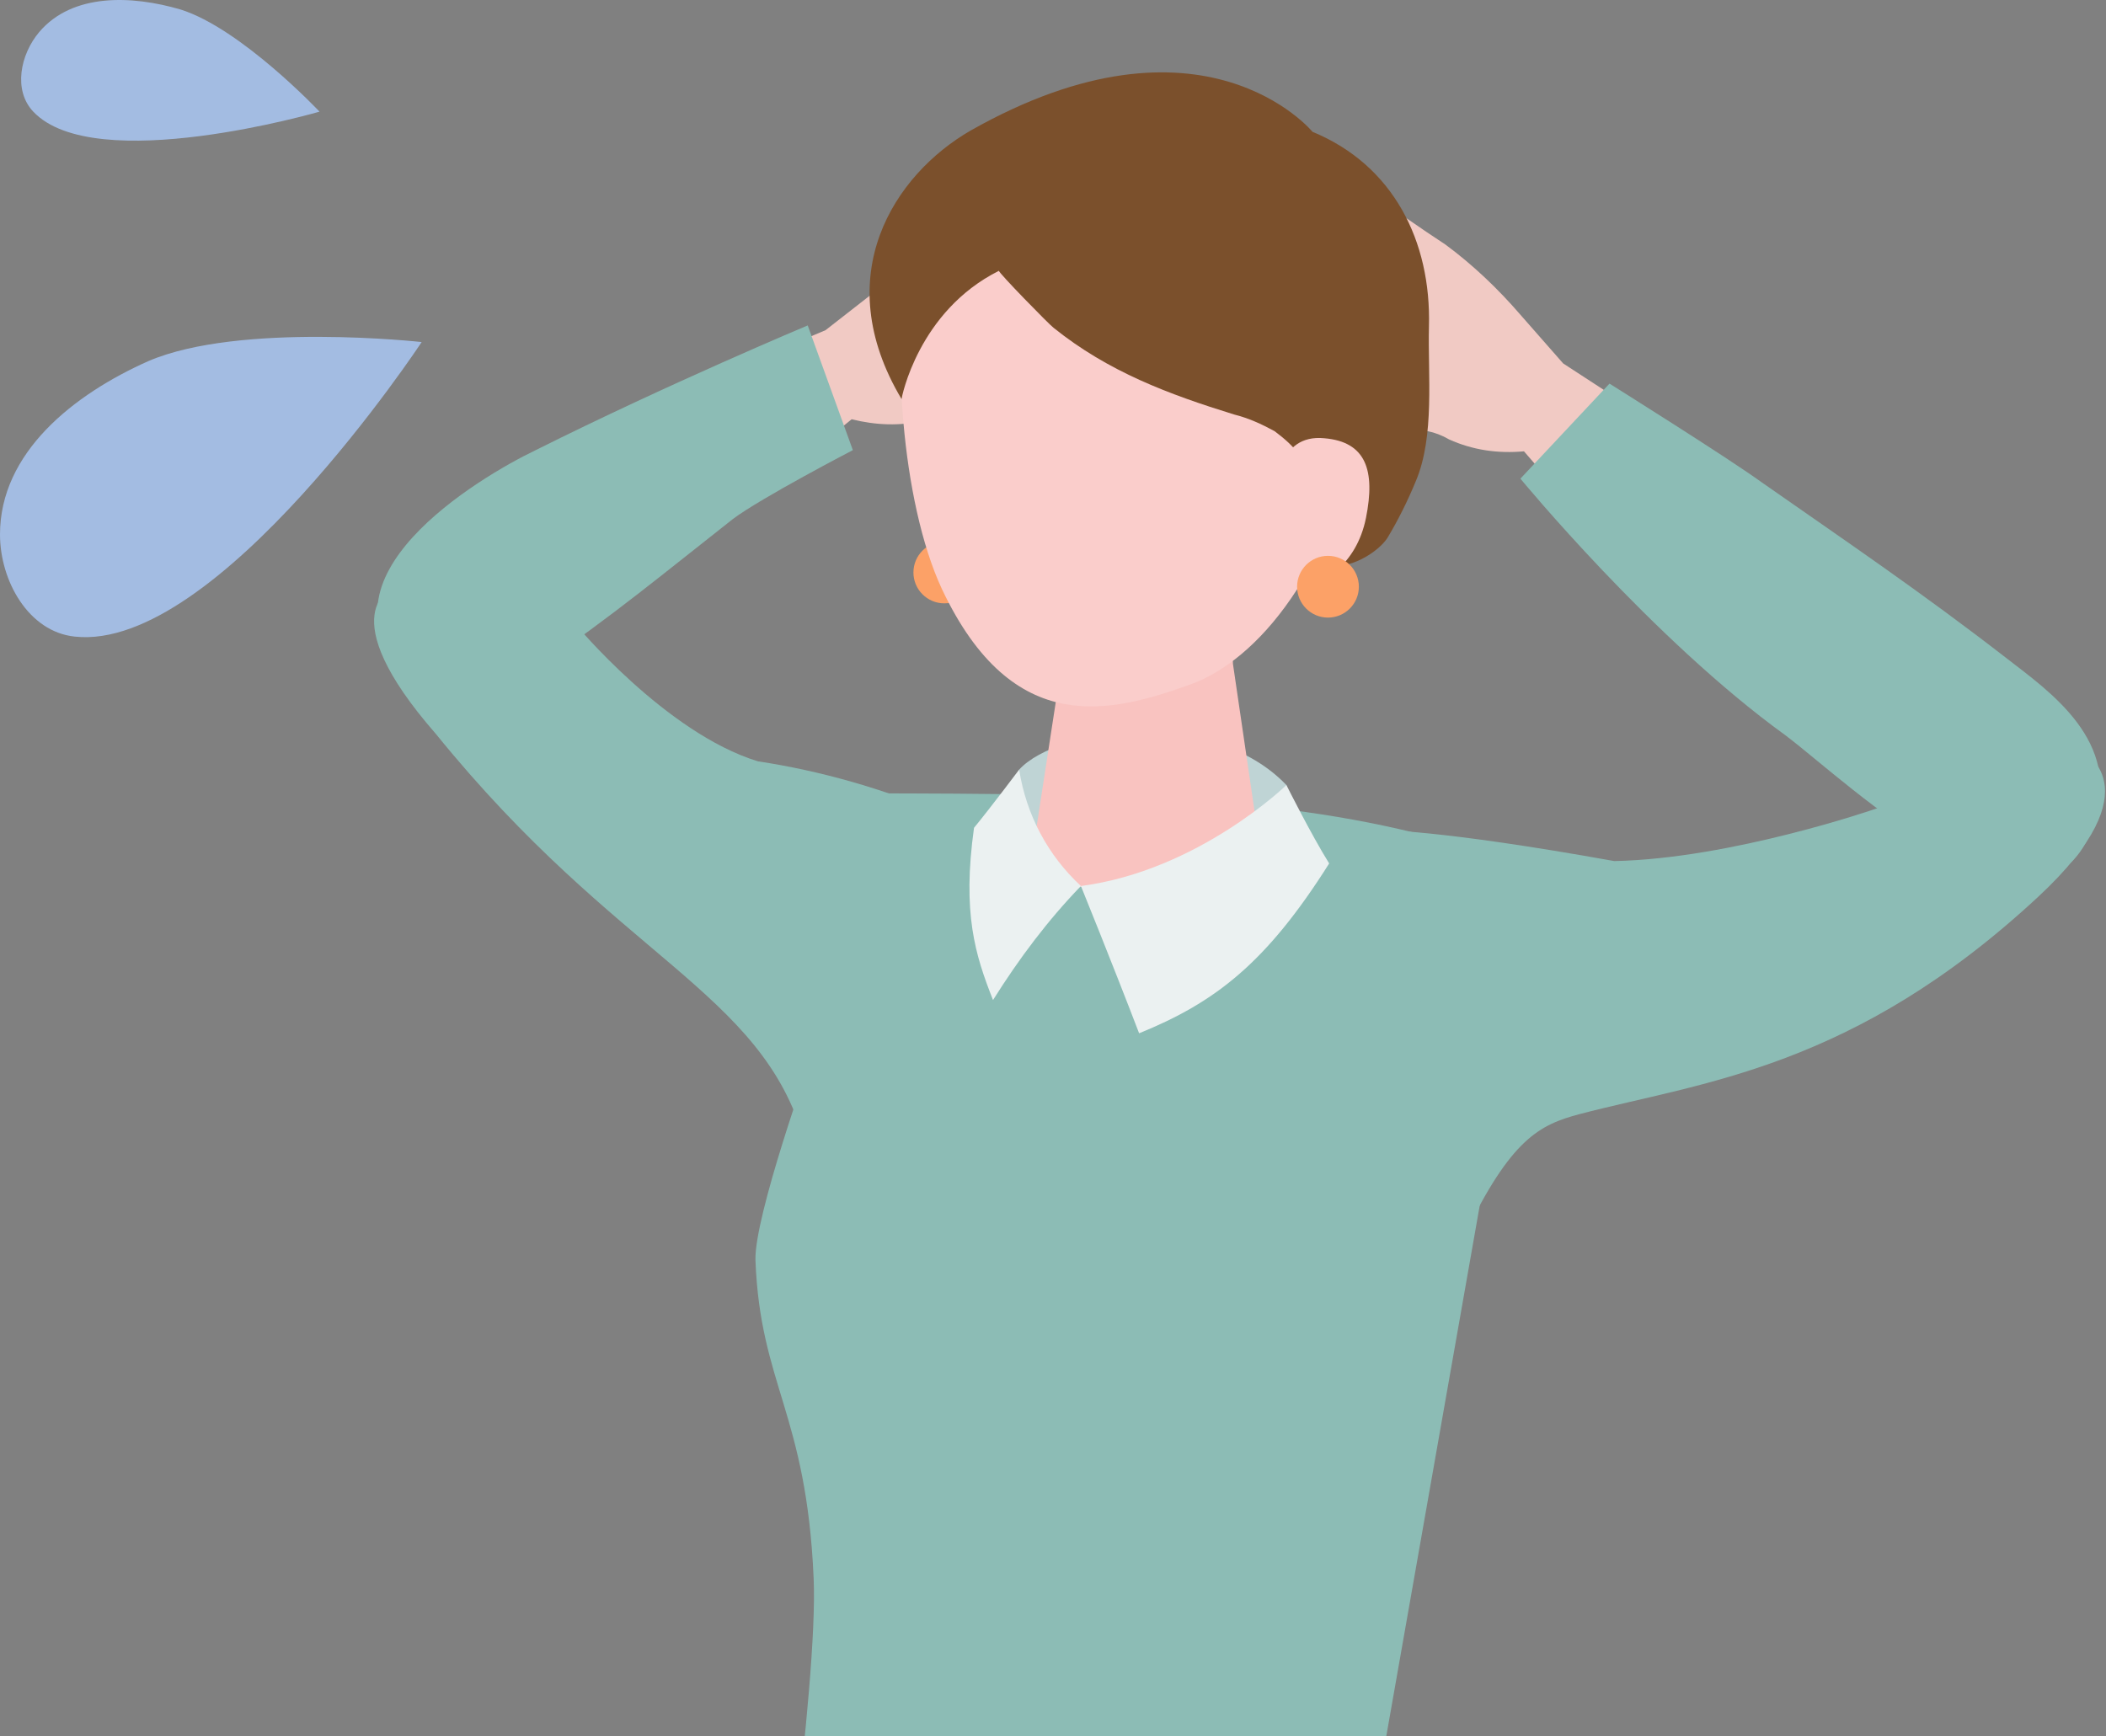
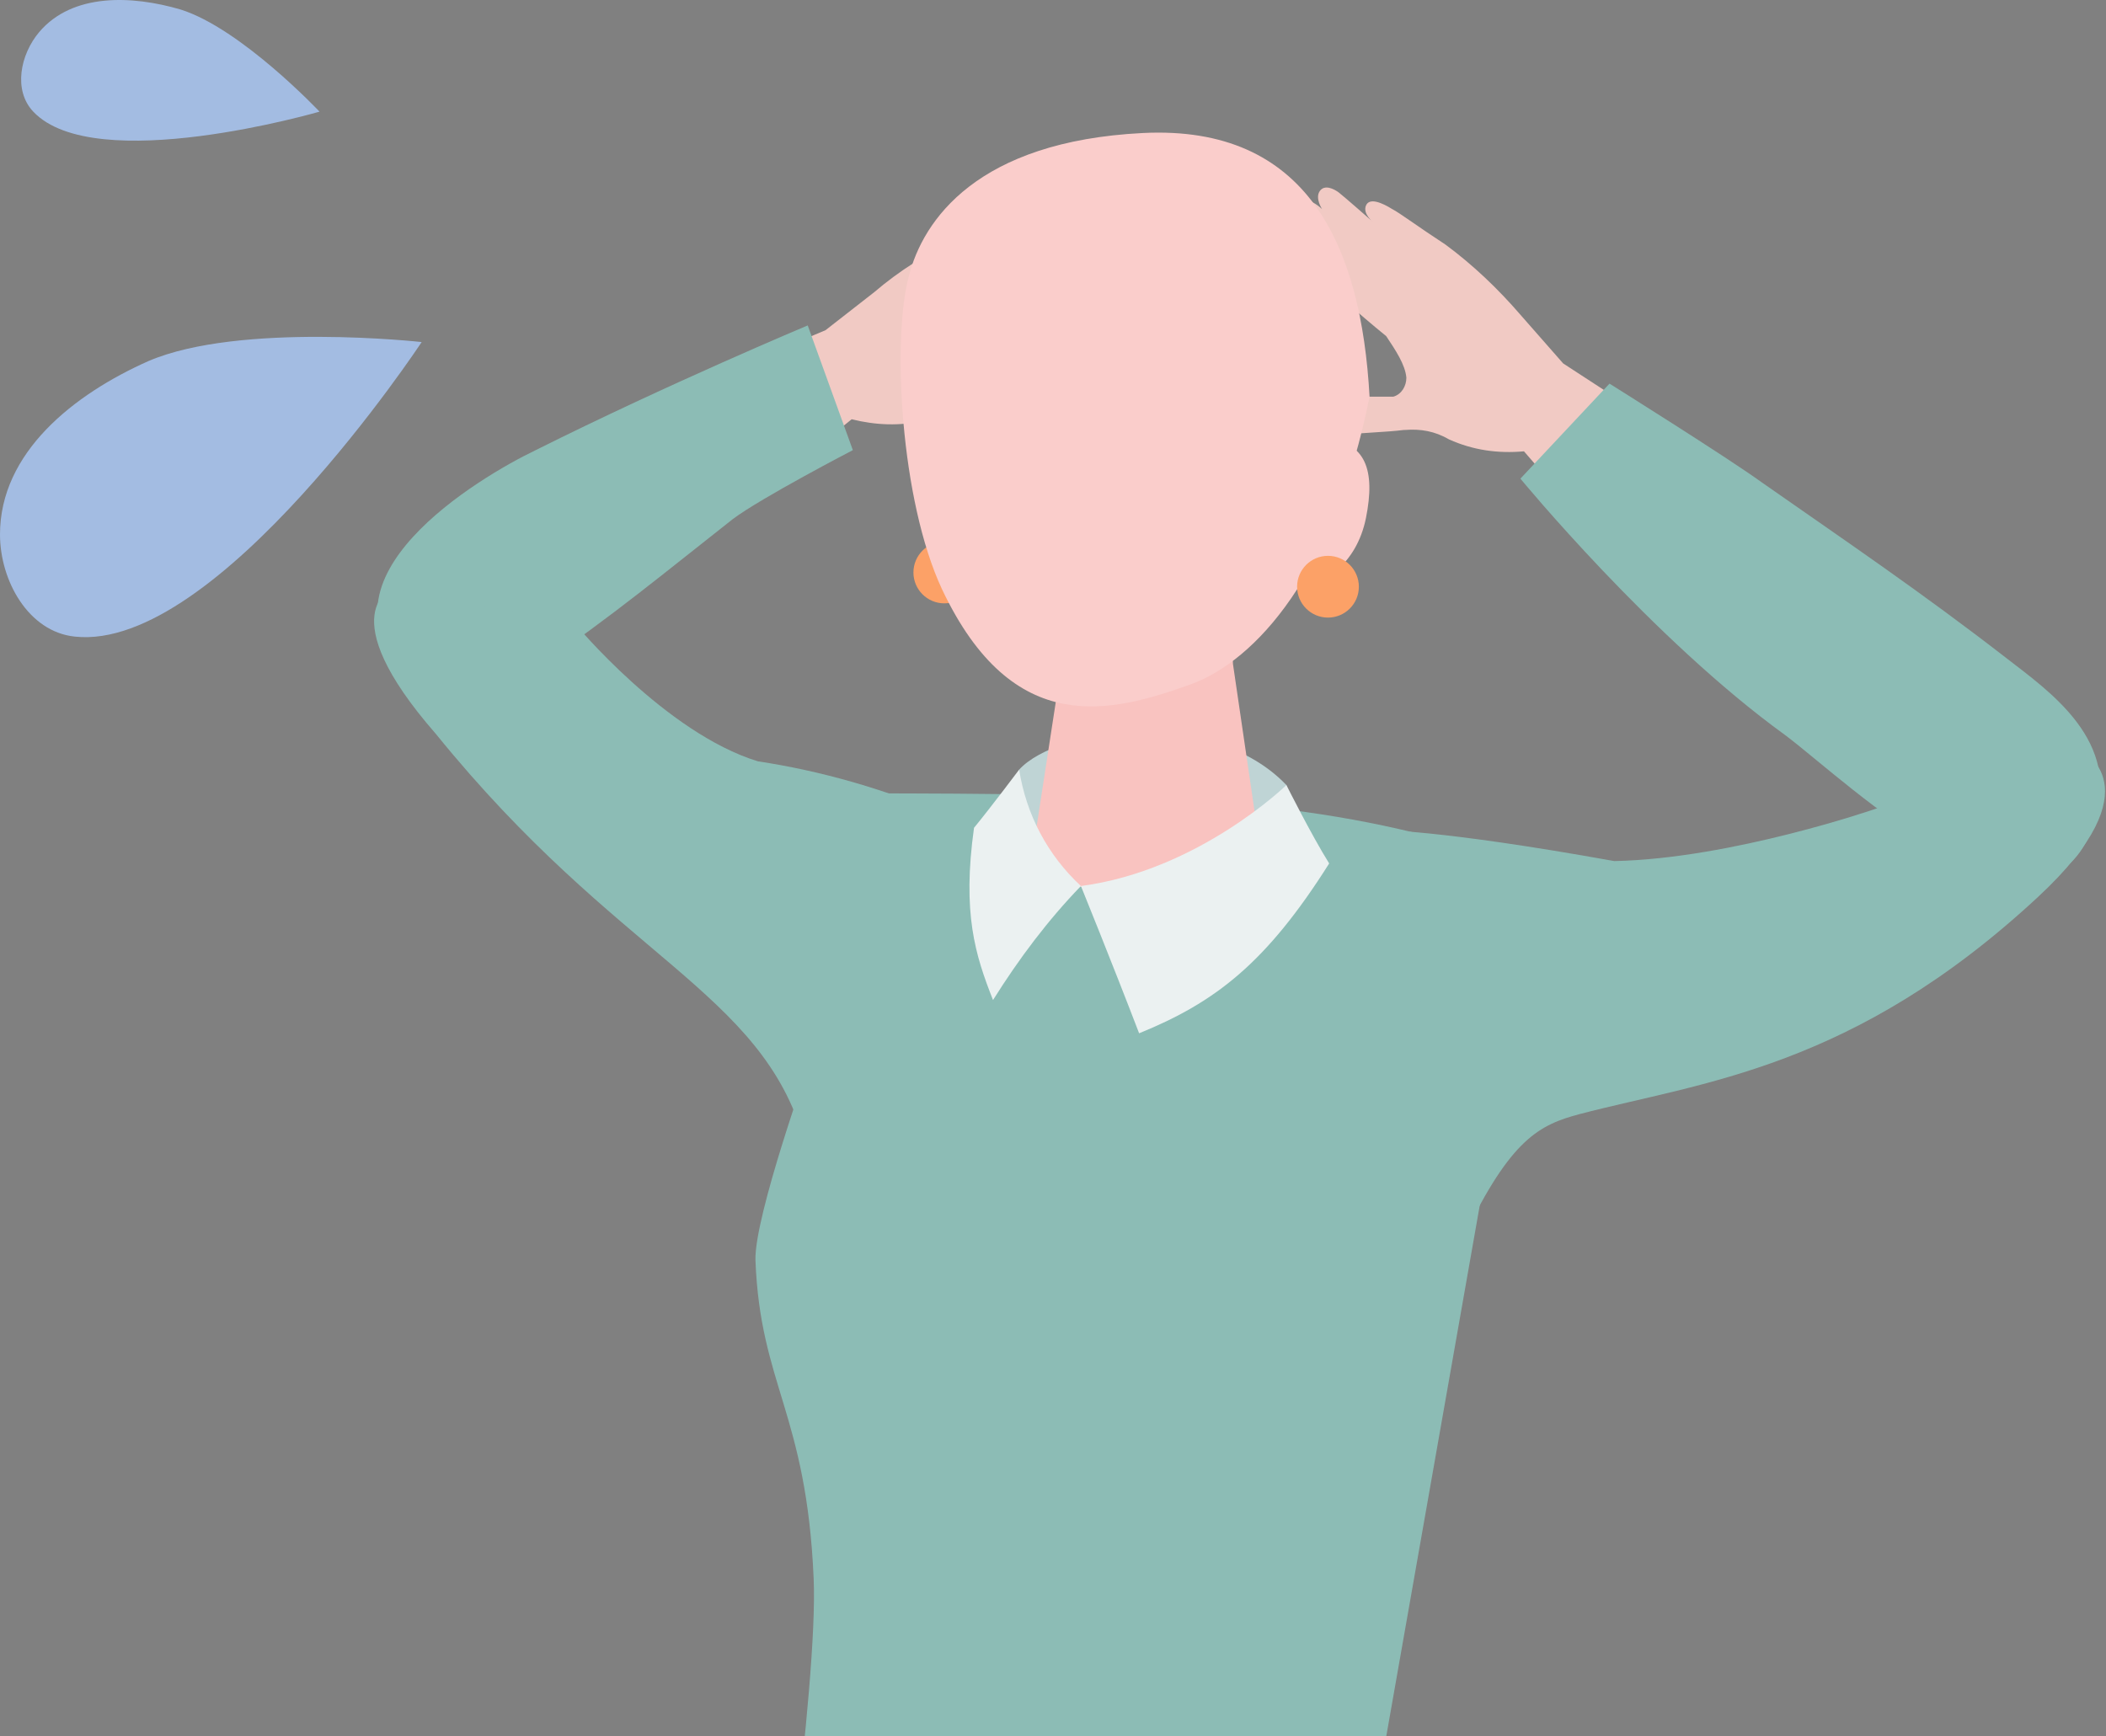
<svg xmlns="http://www.w3.org/2000/svg" xmlns:xlink="http://www.w3.org/1999/xlink" version="1.1" id="レイヤー_1" x="0px" y="0px" viewBox="0 0 177.3 146.2" style="enable-background:new 0 0 177.3 146.2;" xml:space="preserve">
  <rect x="0" y="0" width="177.3" height="146.2" fill="#808080" stroke="none" />
  <style type="text/css">
	.st0{clip-path:url(#SVGID_00000070840694016547024940000007431653828877142710_);}
	.st1{fill:#F1CAC4;}
	.st2{fill:#8CBCB5;}
	.st3{fill:#FCA167;}
	.st4{fill:#112C36;}
	.st5{fill:#F9C3C0;}
	.st6{fill:#2A424B;}
	.st7{fill:#FACDCB;}
	.st8{fill:#BFD4D5;}
	.st9{fill:#DEE9E9;}
	.st10{fill:#7B502C;}
	.st11{fill:#EBF1F1;}
	.st12{fill:#A3BCE2;}
</style>
  <g id="レイヤー_2_00000058555852097093537230000003427596943801682568_">
    <g id="素材">
      <g>
        <defs>
          <rect id="SVGID_1_" x="-4.5" y="-8" width="192.1" height="154.2" />
        </defs>
        <clipPath id="SVGID_00000027563124913273310830000008534410313242411658_">
          <use xlink:href="#SVGID_1_" style="overflow:visible;" />
        </clipPath>
        <g style="clip-path:url(#SVGID_00000027563124913273310830000008534410313242411658_);">
          <path class="st1" d="M60.5,31.6l9-3.8l4.1-3.2c2.1-1.8,4.5-3.3,7-4.5c2.4-1,4.2-1.9,4.8-2.1c0.9-0.4,1.9-0.6,2.2,0.1      c0.2,0.5-0.8,1.2-0.8,1.2s2.8-1.6,3.2-1.8s1.3-0.4,1.6,0.1S91,19,91,19c1.1-0.7,1.8-0.5,2.1,0s-0.7,1.9-0.7,1.9s1.3,0.4-0.5,2.3      c-1.6,1.7-7.7,5-7.7,5c-1,0.8-1.7,1.8-2.2,3c-0.1,0.7,0.2,1.4,0.8,1.7c0.7,0.2,1.5,0.3,2.2,0.4c1,0.3,4.4,1.9,3.7,3.5      c0,0.1-0.1,0.2-0.2,0.2c-0.1,0-0.2,0-0.3,0c-0.7-0.1-1.5-0.3-2.2-0.5c-1.5-0.4-3-0.8-4.5-1.2h-0.1C80.2,35,79,35,77.8,35.4      c-2,0.5-4.1,0.4-6.1-0.1l-7.4,6L60.5,31.6z" />
          <path class="st2" d="M68,27.4l3.8,10.5c0,0-7.7,4-10.1,5.8C56.1,48.1,51.4,52,45.5,56c-3,2.1-6.4,5.2-11.1,0.8      c-8.5-8,5.9-16.6,10.7-18.9C56.3,32.3,68,27.4,68,27.4z" />
          <path class="st1" d="M140.2,36.2l-8.6-5.6l-3.6-4.1c-1.9-2.2-4-4.2-6.3-5.9c-2.3-1.5-3.9-2.7-4.5-3c-0.8-0.5-1.9-1-2.2-0.3      s0.6,1.4,0.6,1.4s-2.5-2.2-2.9-2.5s-1.2-0.7-1.6-0.1s0.2,1.5,0.2,1.5c-1-0.9-1.7-0.9-2.1-0.4s0.4,2.1,0.4,2.1s-1.4,0.2,0.1,2.4      c1.3,2,7,6.6,7,6.6c0.8,1.2,1.6,2.4,1.7,3.5c0,0.7-0.4,1.4-1.1,1.6c-0.8,0-1.6,0-2.3,0c-1.1,0.2-4.9,1.1-4.4,2.9      c0,0.1,0.1,0.2,0.2,0.3c0.1,0.1,0.2,0.1,0.3,0.1c0.8,0,1.6,0,2.3-0.1c1.6-0.2,3.2-0.2,4.8-0.4h0.1c1.3-0.1,2.5,0.1,3.7,0.8      c2,0.9,4.1,1.2,6.3,1l6.5,7.5L140.2,36.2z" />
          <path class="st2" d="M128,40.3l7.5-8c0,0,9.9,6.2,12.8,8.3c7.3,5.1,13.5,9.3,20.6,14.8c3.6,2.8,9.8,7,7.4,13.9      c-4.2,12.6-20.8-3.5-26-7.4C139.1,53.8,128,40.3,128,40.3z" />
          <circle class="st3" cx="79.5" cy="48.2" r="2.6" />
          <path class="st4" d="M49.5,357.6c2-1.4,3.7-3.3,4.8-5.5c-1.3-0.7-2.8-0.7-4.1,0c-6.7,3.5-10.3,4-12,3.9      c-7.5-0.3-9.6,0.4-9.6,0.4s-4,4-4.2,5.5c1.6,0.6,8.3,2.2,12.7,0.9C41.4,361.7,45.6,359.9,49.5,357.6z" />
          <path class="st5" d="M52,344.2l0.3,1.3c0.5,2.5,2,4.7,1.8,7.3c-0.1,2.6-1.9,4.9-4.4,5.6c-1.7,0.1-3.3,0.2-4.9,0.6      c-2.2,0.8-7.5,4.7-7.5,4.7c-3,1.9-6.7,2.6-10.2,1.7c-2.8-0.9-3.1-1.2-4.2-3.3c-1.3-2.6,3.3-4.3,5.5-5.3s8.6-5.5,8.6-5.5      c1.4-1.2,2.6-2.6,3.5-4.3l2.1-3.5L52,344.2z" />
          <path class="st6" d="M28.5,356.4c0,0-4,4-4.2,5.5c1.6,0.6,8.3,2.2,12.7,0.9c4.3-1.2,8.5-3,12.4-5.2c2-1.4,3.7-3.3,4.8-5.5      c1.6,1.4,2.3,3.5,2,5.6c-0.3,2-0.7,3.9-1.3,5.8l-4.8,1.2l0.3-3.1c0,0-3.6-0.9-10.7,3.6c-2.2,1.4-12.7,6.2-21,0.5      c-2.7-1.8,0.5-4.6,2.2-5.9C22.8,358.6,28.5,356.4,28.5,356.4z" />
          <path class="st7" d="M130.3,359.6l0.6,1.1c1.1,2.2,3.2,4,3.6,6.4c0.5,3-0.1,5.7-2.7,6.6c-1.1,0.4-3.7,0.3-4.8,0.8      c-2.2,1.1-7,7.1-7,7.1c-2.4,2.6-5.7,4.1-9.2,4.1c-3.1-0.1-4.3-0.3-5.9-2c-2-2.2,2.3-4.9,4.3-6.4s7.2-7.4,7.2-7.4      c1.1-1.5,2-3.2,2.5-5l1.2-3.8L130.3,359.6z" />
          <path class="st6" d="M110.9,376.1c0,0-2.6,3-2.8,3.8c1.6,0.3,6.8,0.6,10.5-2c2.6-1.6,8.5-4.7,11.1-7.2c1.7-1.7,3-3.9,3.7-6.2      c1.8,1.1,2.8,3,2.9,5.1c0.8,1.5,0.2,5.4,0.2,5.4l-4.5,2.5l-0.6-3.1c0,0-2.4-0.9-6.3,4.8c-1.5,2.1-11.6,9.8-20.7,5.7      c-2.9-1.3-0.6-3.6,0.8-5.2S110.9,376.1,110.9,376.1z" />
          <path class="st8" d="M65.1,167c0,0-13.7,84.3-13.9,92c-0.2,7.7-10.1,73.9-11.8,84.4c3.7,2.8,11.1,4.8,15.9,3.4      c2.4-22.5,17.3-63.2,17.2-85c1.7-6.1,13.3-56.3,25.2-55.9c2.5-14.3-2.2-30.1-2.2-30.1l-13.3-6.1L65.1,167z" />
          <path class="st9" d="M86.6,173.3c0,0,14.8,88.3,16.9,96.6s12.8,80.8,14.5,92.5c5,1.1,10.9,1,15-1.2c-3.7-17.8-1.4-71.9-8.2-95      c-0.6-20.1,1.8-71.4,1-82.7c-0.3-6.8-6.4-18.4-6.4-18.4L86.6,173.3z" />
          <path class="st2" d="M121.2,170l-4.6-23.2l10.3-58.5c1.2-5,1.8-15.4-4.1-17.2c-13.5-3.9-26.4-4.3-51-4.3      c-3.4,1.1-3.5,18.2-3.6,22.5c0,0-4.7,13.1-4.6,16.8c0.4,10.5,4.3,12.9,4.9,26.8c0.4,8.9-3.6,36.4-3.6,36.4s0,5.1,21.4,6.4      C109.8,177.1,121.2,170,121.2,170z" />
          <path class="st8" d="M85.8,64.8c3.3-3.6,16.3-5.2,22.5,1.3c0.2,1.8,0.6,3.5,1.1,5.2l-11.2,4l-12-1.7      C85.9,70.7,85.8,67.8,85.8,64.8z" />
          <path class="st5" d="M96.8,51c4.6,0,7,2.7,7,4.9l2.2,15c-0.2,2.6-4.7,4.7-9.9,4.6s-9.3-2.2-9-4.8l2.4-15.6      C89.6,52.8,92.2,51,96.8,51z" />
          <path class="st7" d="M96.2,11.2c13.9-0.7,18.4,9.5,19.1,22.2c-3,15-9.6,22.2-15,24.2c-6.7,2.4-15,4.7-21-8      c-3.5-7.5-4.2-21-2.8-26.3C77.7,18.5,82.3,11.9,96.2,11.2z" />
-           <path class="st10" d="M84.1,22.8c-0.1,0.1,4.3,4.6,4.6,4.8c4.6,3.7,9.7,5.6,15.2,7.3c1.2,0.3,2.3,0.8,3.4,1.4      c0.8,0.6,1.5,1.2,2.1,2c2,2.7,3.2,5.9,3.2,9.3c1.3,0.1,3.4-1.1,4.2-2.3c0.9-1.5,1.7-3.1,2.4-4.8c1.6-3.8,1-8.9,1.1-13      c0.2-7.2-3-13.6-9.8-16.4c0,0-9.2-11.2-28.8-0.1c-6.4,3.7-12,12.2-5.8,22.6C75.9,33.5,77.3,26.2,84.1,22.8z" />
          <path class="st7" d="M107.5,41.2c0,0,0-4.7,4-4.3c3.5,0.3,4.3,2.7,3.5,6.7s-3.8,5.9-6.2,5.9C106.3,49.5,107.5,41.2,107.5,41.2z" />
          <path class="st11" d="M91,74.6c0,0,2.6,6.4,4.9,12.4c6.4-2.6,10.7-5.9,16-14.3c-1.5-2.4-3.6-6.6-3.6-6.6S100.9,73.3,91,74.6z" />
          <path class="st11" d="M91,74.6c-2.8-2.6-4.6-6-5.2-9.8c0,0-2.4,3.2-3.8,4.9c-1,7.2,0.1,10.7,1.6,14.5      C85.8,80.7,88.2,77.5,91,74.6" />
          <circle class="st3" cx="111.8" cy="49.4" r="2.6" />
          <path class="st2" d="M79.3,68.5c-5-2.1-10.2-3.6-15.5-4.4C56,61.7,48.4,52.5,48.4,52.5l-15.3-3c0,0-5.4,2,3.6,12.3      c15.4,19,27.4,21.6,31,34.2C68.2,88.5,79.3,68.5,79.3,68.5z" />
          <path class="st2" d="M116.2,69.9c0,0,4.7-0.1,19.7,2.6c9.9-0.2,22-4.4,22-4.4l17.3-4.9c0,0,6.4,3-3.6,12.3      c-15.6,14.5-28.3,15.6-38.6,18.3c-3.4,0.9-5.8,2.1-9.7,10.2C122.8,96.6,116.2,69.9,116.2,69.9z" />
          <path class="st12" d="M12.5,30.4C6.2,33.2,0,38.1,0,45c0,3.9,2.4,8.2,6.3,8.6c12,1.3,29.2-24.8,29.2-24.8S20.2,27.1,12.5,30.4z" />
          <path class="st12" d="M15.2,0.8C11.1-0.4,6.1-0.6,3.3,2.7C1.7,4.6,1.1,7.6,2.8,9.4c5.2,5.5,24.1,0,24.1,0S20.3,2.4,15.2,0.8z" />
        </g>
      </g>
    </g>
  </g>
</svg>